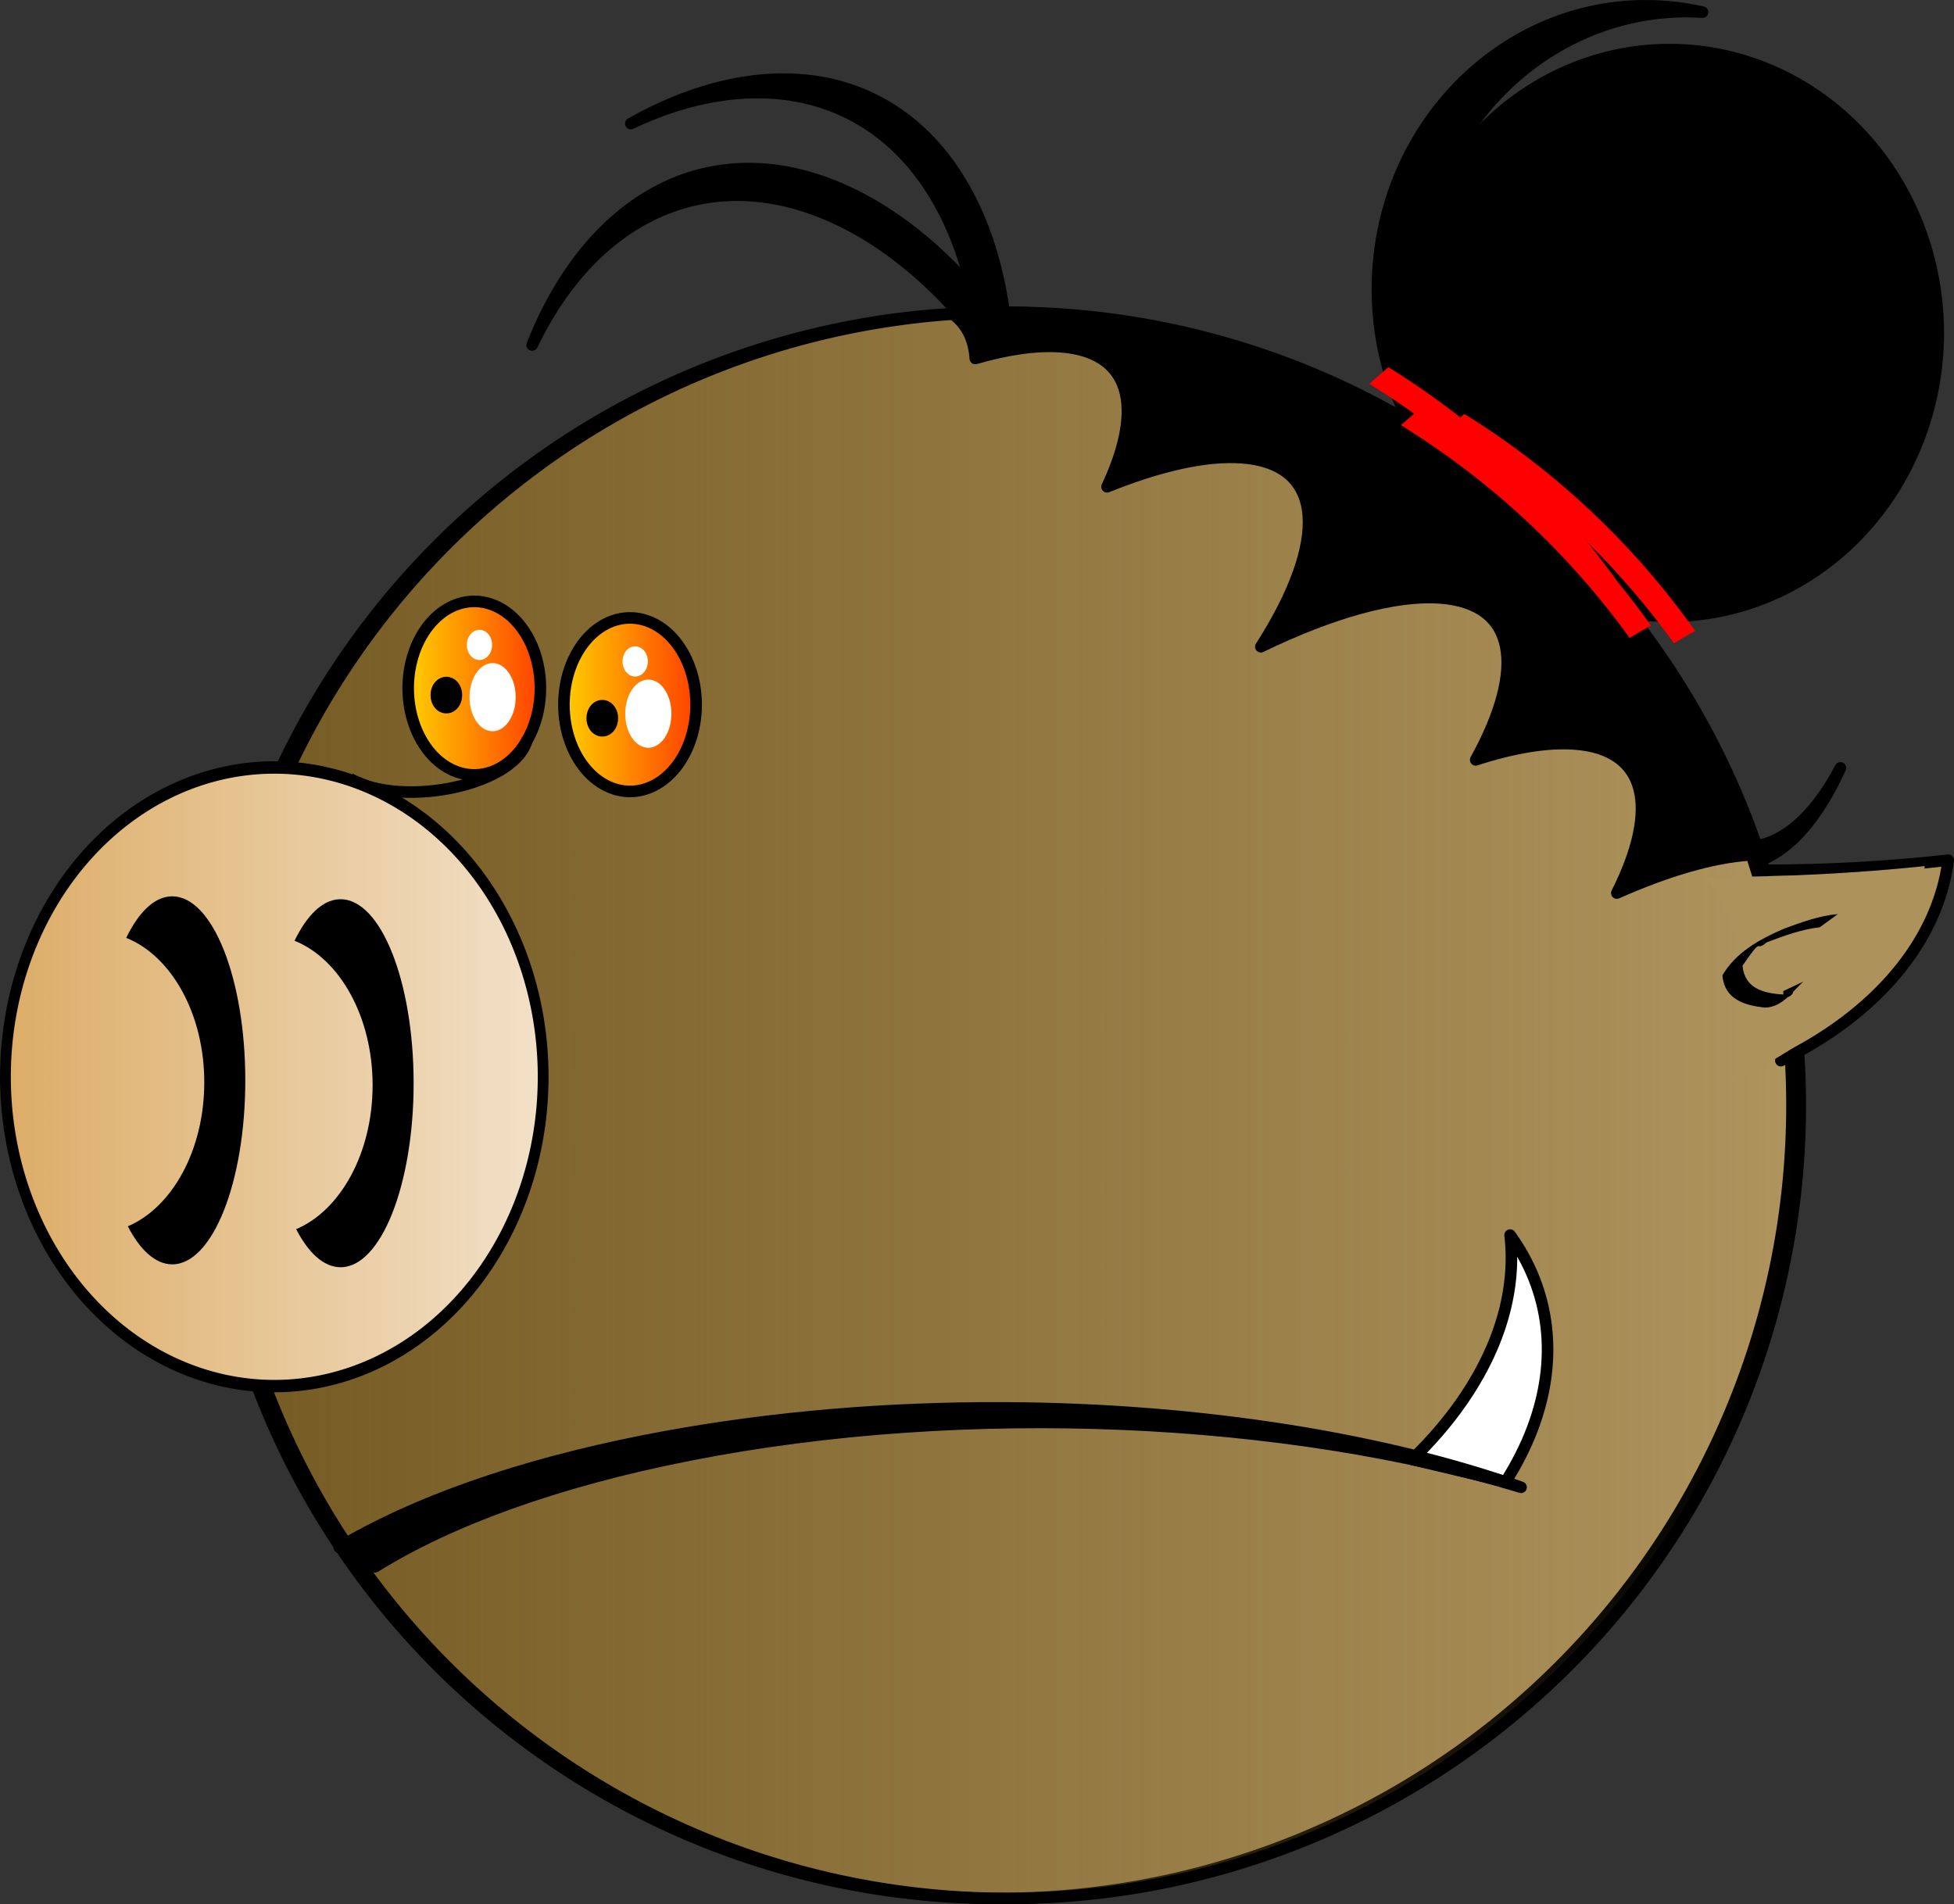
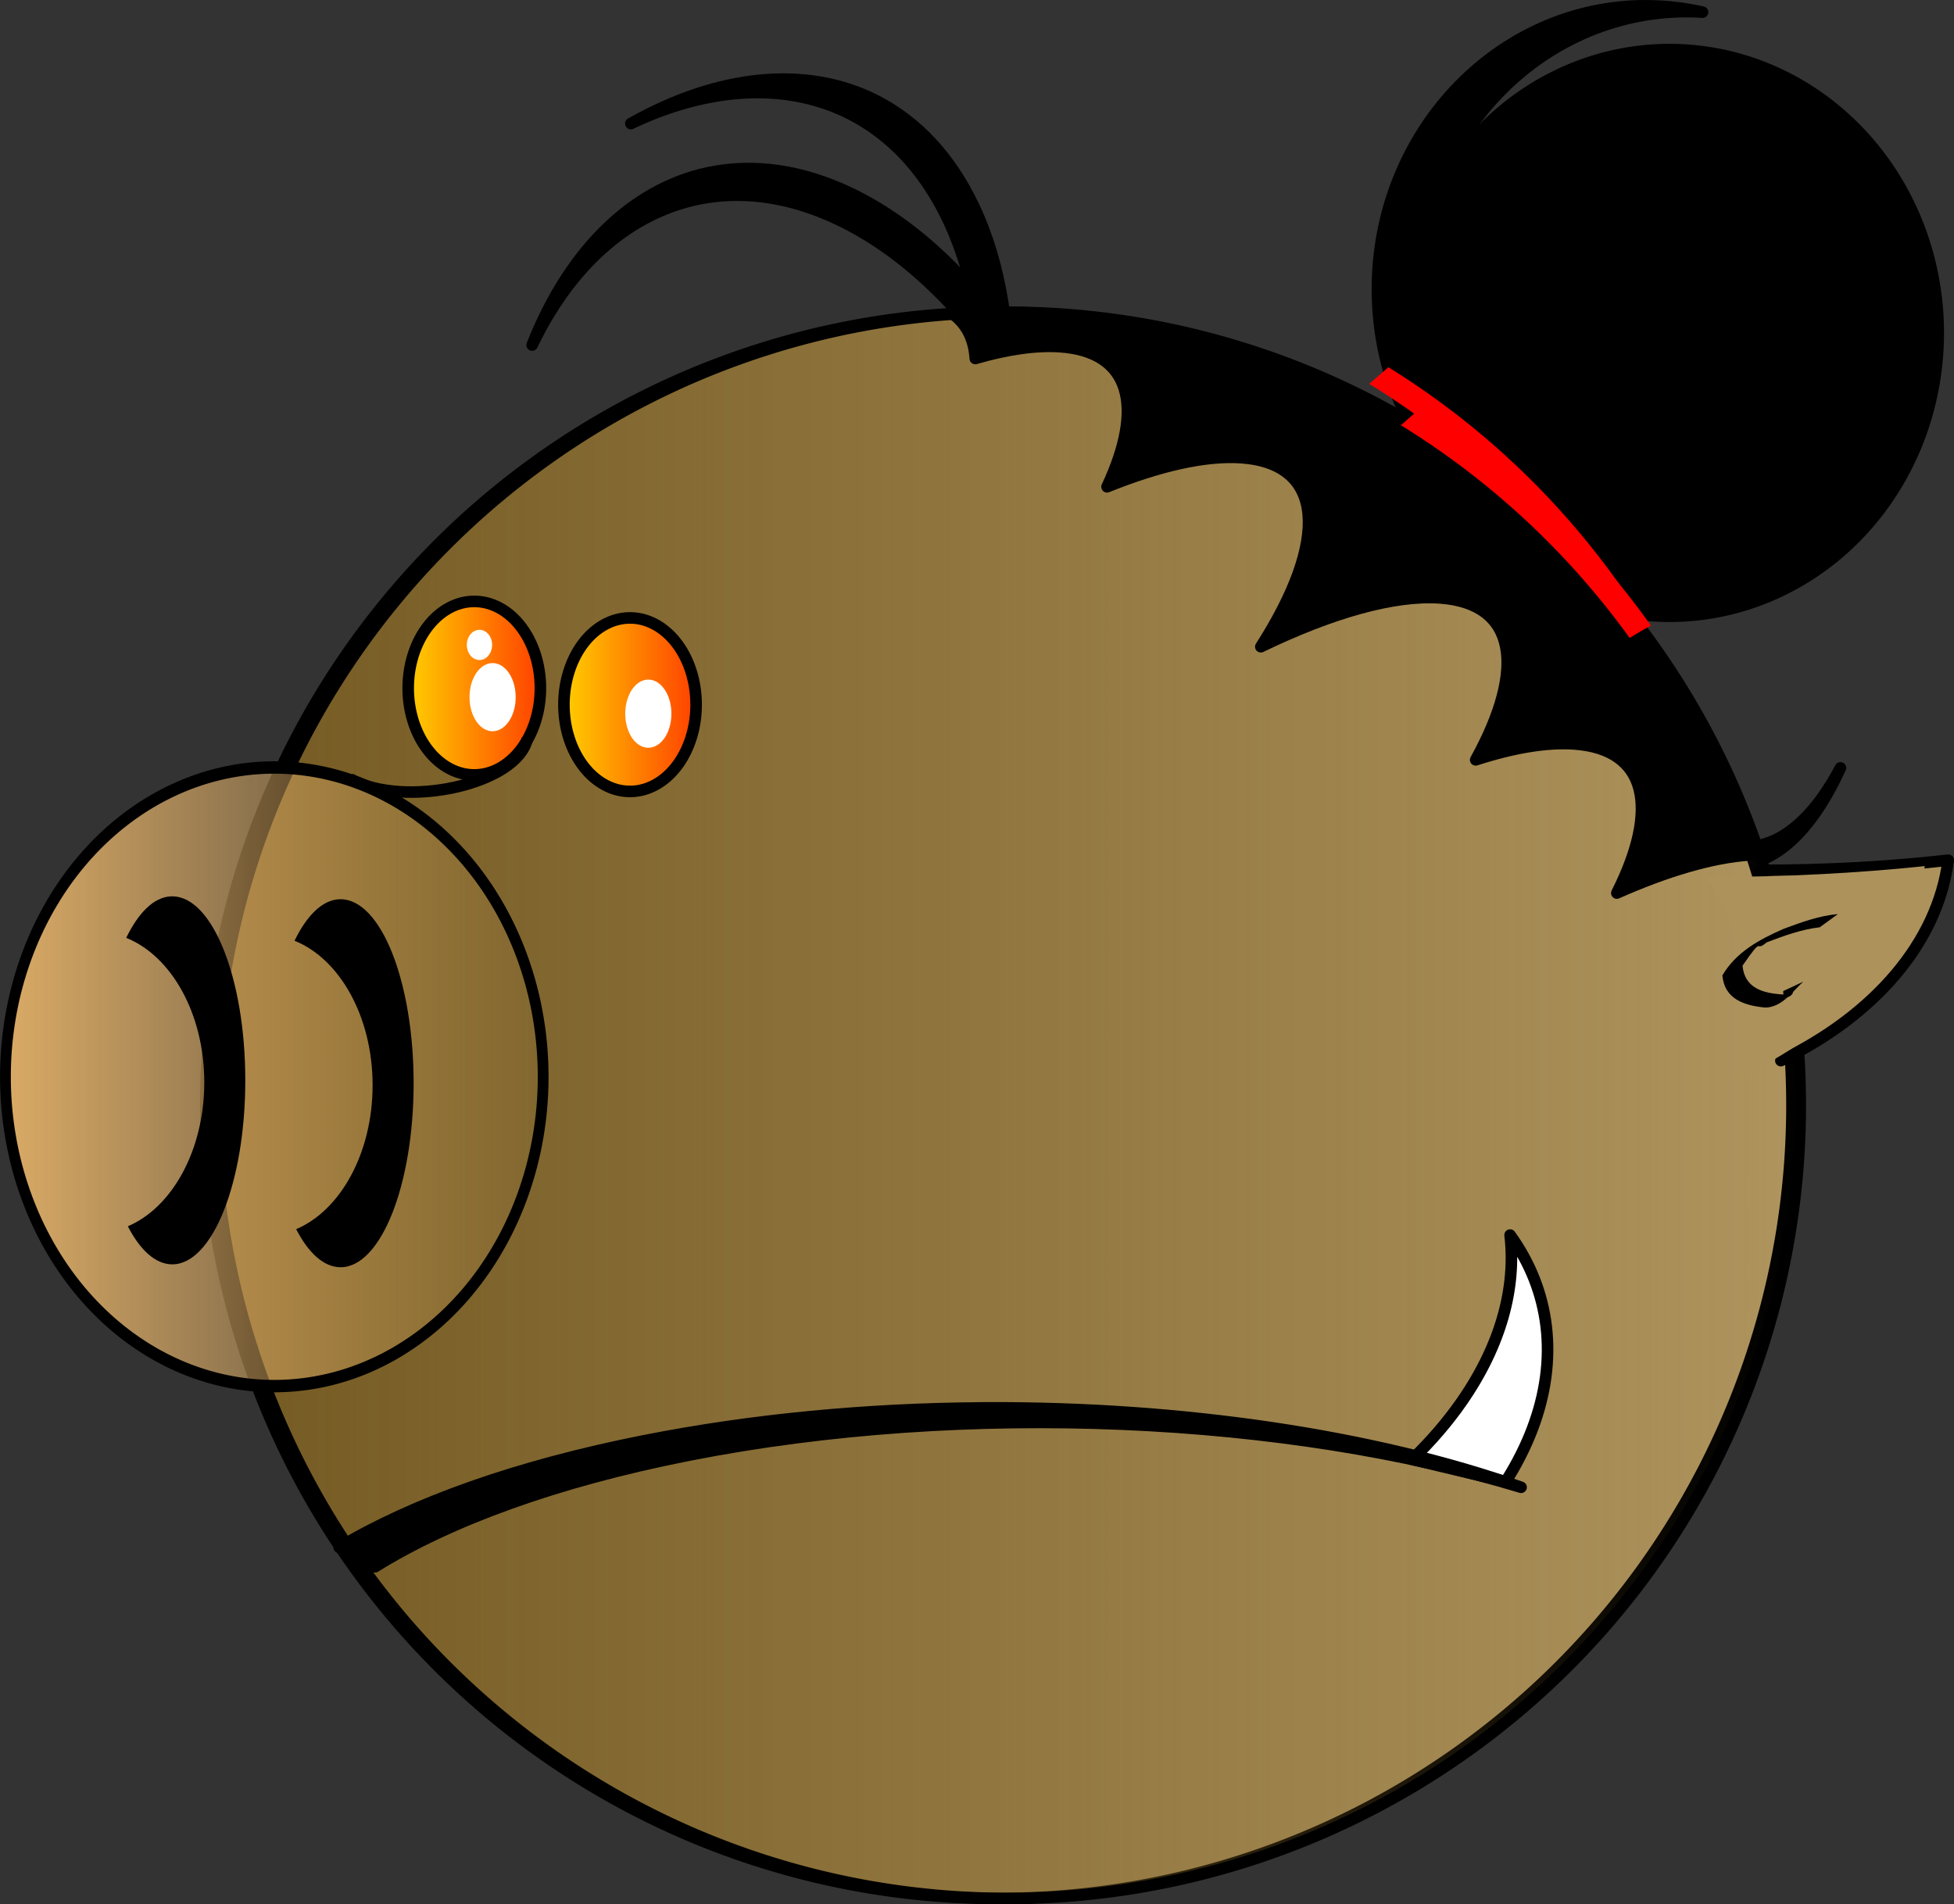
<svg xmlns="http://www.w3.org/2000/svg" xmlns:ns1="http://sodipodi.sourceforge.net/DTD/sodipodi-0.dtd" xmlns:ns2="http://www.inkscape.org/namespaces/inkscape" xmlns:xlink="http://www.w3.org/1999/xlink" width="337.892" height="329.283" id="svg4177" ns1:version="0.32" ns2:version="0.45" ns1:modified="true" version="1.0">
  <rect width="100%" height="100%" fill="#333333" stroke="none" />
  <defs id="defs4179">
    <linearGradient ns2:collect="always" xlink:href="#linearGradient2235" id="linearGradient3426" gradientUnits="userSpaceOnUse" x1="467.571" y1="250.219" x2="492.429" y2="250.219" />
    <linearGradient ns2:collect="always" id="linearGradient2235">
      <stop style="stop-color:#ffd400;stop-opacity:1;" offset="0" id="stop2237" />
      <stop style="stop-color:#ffd400;stop-opacity:0;" offset="1" id="stop2239" />
    </linearGradient>
    <linearGradient ns2:collect="always" xlink:href="#linearGradient2235" id="linearGradient3424" gradientUnits="userSpaceOnUse" x1="467.571" y1="250.219" x2="492.429" y2="250.219" />
    <linearGradient ns2:collect="always" id="linearGradient2200">
      <stop style="stop-color:#dcac66;stop-opacity:1;" offset="0" id="stop2202" />
      <stop style="stop-color:#dcac66;stop-opacity:0;" offset="1" id="stop2204" />
    </linearGradient>
    <linearGradient ns2:collect="always" xlink:href="#linearGradient2200" id="linearGradient3422" gradientUnits="userSpaceOnUse" x1="294.395" y1="326.648" x2="574.176" y2="326.648" />
    <linearGradient id="linearGradient2223">
      <stop style="stop-color:#745a22;stop-opacity:1;" offset="0" id="stop2225" />
      <stop style="stop-color:#745a22;stop-opacity:0;" offset="1" id="stop2227" />
    </linearGradient>
    <linearGradient ns2:collect="always" xlink:href="#linearGradient2223" id="linearGradient3420" gradientUnits="userSpaceOnUse" x1="296.143" y1="326.648" x2="572.429" y2="326.648" />
  </defs>
  <ns1:namedview id="base" pagecolor="#ffffff" bordercolor="#666666" borderopacity="1.0" ns2:pageopacity="0.0" ns2:pageshadow="2" ns2:zoom="0.35" ns2:cx="375" ns2:cy="520" ns2:document-units="px" ns2:current-layer="layer1" ns2:window-width="786" ns2:window-height="597" ns2:window-x="183" ns2:window-y="114" />
  <g ns2:label="Calque 1" ns2:groupmode="layer" id="layer1" transform="translate(-28.197,-30.578)">
    <g id="g3021" transform="translate(-27.234,3.363)">
      <g ns2:export-filename="/home/mzi/Desktop/Tchili.png" ns2:export-ydpi="51.788311" ns2:export-xdpi="51.788311" transform="translate(-302.51,364.984)" id="g3386">
        <path style="fill:#000000;fill-opacity:1;fill-rule:evenodd;stroke:#000000;stroke-width:2;stroke-linecap:round;stroke-linejoin:round;stroke-miterlimit:4;stroke-dasharray:none;stroke-dashoffset:0;stroke-opacity:1" d="M 658.15,-188.294 C 658.072,-188.296 657.992,-188.305 657.913,-188.309 C 654.094,-188.491 650.236,-190.719 646.591,-195.192 C 642.263,-200.503 638.775,-208.336 636.277,-217.611 C 636.66,-219.015 637.062,-220.38 637.486,-221.705 C 640.002,-211.966 643.593,-203.749 648.085,-198.236 C 657.504,-186.677 668.372,-190.172 676.196,-204.984 C 671.231,-194.074 664.762,-188.124 658.15,-188.294 z " id="path1355" />
        <path style="fill:#000000;fill-opacity:1;fill-rule:evenodd;stroke:#000000;stroke-width:2;stroke-linecap:round;stroke-linejoin:round;stroke-miterlimit:4;stroke-dasharray:none;stroke-dashoffset:0;stroke-opacity:1" d="M 480.249,-307.868 C 480.403,-307.901 480.563,-307.927 480.717,-307.958 C 488.252,-309.491 496.482,-308.417 504.976,-304.365 C 515.061,-299.553 524.264,-291.119 531.967,-280.376 C 531.643,-278.397 531.269,-276.46 530.84,-274.565 C 522.962,-285.895 513.439,-294.775 502.972,-299.769 C 481.024,-310.24 460.799,-300.731 449.963,-278.111 C 456.383,-294.403 467.248,-305.027 480.249,-307.868 z " id="path1357" />
        <path style="fill:#000000;fill-opacity:1;fill-rule:evenodd;stroke:#000000;stroke-width:2;stroke-linecap:round;stroke-linejoin:round;stroke-miterlimit:4;stroke-dasharray:none;stroke-dashoffset:0;stroke-opacity:1" d="M 509.291,-320.447 C 509.432,-320.376 509.572,-320.295 509.712,-320.222 C 516.531,-316.669 522.249,-310.652 526.296,-302.156 C 531.101,-292.068 532.94,-279.72 532.159,-266.524 C 530.662,-265.191 529.152,-263.922 527.625,-262.72 C 528.639,-276.482 526.832,-289.377 521.845,-299.847 C 511.387,-321.802 489.687,-327.15 467.026,-316.399 C 482.272,-325.014 497.403,-326.426 509.291,-320.447 z " id="path1360" />
        <path style="fill:#000000;fill-opacity:1;fill-rule:evenodd;stroke:#000000;stroke-width:2;stroke-linecap:round;stroke-linejoin:round;stroke-miterlimit:4;stroke-dasharray:none;stroke-dashoffset:0;stroke-opacity:1" d="M 641.411,-336.764 C 616.315,-336.093 596.13,-314.385 596.13,-287.764 C 596.13,-261.73 615.432,-240.445 639.755,-238.889 C 618.869,-243.687 603.192,-263.312 603.192,-286.764 C 603.192,-313.808 624.011,-335.764 649.661,-335.764 C 650.563,-335.764 651.46,-335.724 652.349,-335.67 C 649.207,-336.378 645.939,-336.764 642.599,-336.764 C 642.198,-336.764 641.809,-336.775 641.411,-336.764 z " id="path1364" />
        <path ns1:type="arc" style="fill:#af945e;fill-opacity:1;fill-rule:evenodd;stroke:#000000;stroke-width:2;stroke-linecap:round;stroke-linejoin:round;stroke-miterlimit:4;stroke-dasharray:none;stroke-dashoffset:0;stroke-opacity:1" id="path1366" ns1:cx="434.28571" ns1:cy="326.64789" ns1:rx="137.14285" ns1:ry="137.14285" d="M 571.429 326.648 A 137.143 137.143 0 1 1  297.143,326.648 A 137.143 137.143 0 1 1  571.429 326.648 z" transform="translate(96.387,-473.277)" />
        <path ns1:type="arc" style="fill:url(#linearGradient3420);fill-opacity:1;fill-rule:evenodd;stroke:#000000;stroke-width:2;stroke-linecap:round;stroke-linejoin:round;stroke-miterlimit:4;stroke-dasharray:none;stroke-dashoffset:0;stroke-opacity:1" id="path1368" ns1:cx="434.28571" ns1:cy="326.64789" ns1:rx="137.14285" ns1:ry="137.14285" d="M 571.429 326.648 A 137.143 137.143 0 1 1  297.143,326.648 A 137.143 137.143 0 1 1  571.429 326.648 z" transform="translate(97.816,-473.277)" />
-         <path ns1:type="arc" style="fill:#f2e1c9;fill-opacity:1;fill-rule:evenodd;stroke:none;stroke-width:5.496;stroke-linecap:round;stroke-linejoin:round;stroke-miterlimit:4;stroke-dasharray:none;stroke-dashoffset:0;stroke-opacity:1" id="path1370" ns1:cx="434.28571" ns1:cy="326.64789" ns1:rx="137.14285" ns1:ry="137.14285" d="M 571.429 326.648 A 137.143 137.143 0 1 1  297.143,326.648 A 137.143 137.143 0 1 1  571.429 326.648 z" transform="matrix(0.339,0,0,0.39,258.151,-278.961)" />
        <path ns1:type="arc" style="fill:url(#linearGradient3422);fill-opacity:1;fill-rule:evenodd;stroke:#000000;stroke-width:5.496;stroke-linecap:round;stroke-linejoin:round;stroke-miterlimit:4;stroke-dasharray:none;stroke-dashoffset:0;stroke-opacity:1" id="path1372" ns1:cx="434.28571" ns1:cy="326.64789" ns1:rx="137.14285" ns1:ry="137.14285" d="M 571.429 326.648 A 137.143 137.143 0 1 1  297.143,326.648 A 137.143 137.143 0 1 1  571.429 326.648 z" transform="matrix(0.339,0,0,0.39,258.151,-278.961)" />
        <g id="g1374" transform="translate(-94.327,-486.134)">
          <path transform="translate(81.214,20)" d="M 491.429 250.219 A 11.429 15 0 1 1  468.571,250.219 A 11.429 15 0 1 1  491.429 250.219 z" ns1:ry="15" ns1:rx="11.428572" ns1:cy="250.21933" ns1:cx="480" id="path1376" style="opacity:1;fill:#ff3a00;fill-opacity:1;fill-rule:evenodd;stroke:none;stroke-width:2;stroke-linecap:round;stroke-linejoin:round;stroke-miterlimit:4;stroke-dasharray:none;stroke-dashoffset:0;stroke-opacity:1" ns1:type="arc" />
          <path transform="translate(81.214,20)" d="M 491.429 250.219 A 11.429 15 0 1 1  468.571,250.219 A 11.429 15 0 1 1  491.429 250.219 z" ns1:ry="15" ns1:rx="11.428572" ns1:cy="250.21933" ns1:cx="480" id="path1378" style="opacity:1;fill:url(#linearGradient3424);fill-opacity:1;fill-rule:evenodd;stroke:#000000;stroke-width:2;stroke-linecap:round;stroke-linejoin:round;stroke-miterlimit:4;stroke-dasharray:none;stroke-dashoffset:0;stroke-opacity:1" ns1:type="arc" />
          <path transform="matrix(0.643,0,0,1.073,148.725,-72.586)" d="M 651.429 320.934 A 5 4.286 0 1 1  641.429,320.934 A 5 4.286 0 1 1  651.429 320.934 z" ns1:ry="4.2857141" ns1:rx="5" ns1:cy="320.93362" ns1:cx="646.42859" id="path1380" style="opacity:1;fill:#ffffff;fill-opacity:1;fill-rule:evenodd;stroke:#ffffff;stroke-width:2.409;stroke-linecap:round;stroke-linejoin:round;stroke-miterlimit:4;stroke-dasharray:none;stroke-dashoffset:0;stroke-opacity:1" ns1:type="arc" />
-           <path transform="matrix(0.262,0,0,0.342,392.744,152.98)" d="M 651.429 320.934 A 5 4.286 0 1 1  641.429,320.934 A 5 4.286 0 1 1  651.429 320.934 z" ns1:ry="4.2857141" ns1:rx="5" ns1:cy="320.93362" ns1:cx="646.42859" id="path1382" style="opacity:1;fill:#ffffff;fill-opacity:1;fill-rule:evenodd;stroke:#ffffff;stroke-width:6.688;stroke-linecap:round;stroke-linejoin:round;stroke-miterlimit:4;stroke-dasharray:none;stroke-dashoffset:0;stroke-opacity:1" ns1:type="arc" />
        </g>
        <g id="g1384" transform="translate(-121.256,-488.991)">
          <path transform="translate(81.214,20)" d="M 491.429 250.219 A 11.429 15 0 1 1  468.571,250.219 A 11.429 15 0 1 1  491.429 250.219 z" ns1:ry="15" ns1:rx="11.428572" ns1:cy="250.21933" ns1:cx="480" id="path1386" style="opacity:1;fill:#ff3a00;fill-opacity:1;fill-rule:evenodd;stroke:none;stroke-width:2;stroke-linecap:round;stroke-linejoin:round;stroke-miterlimit:4;stroke-dasharray:none;stroke-dashoffset:0;stroke-opacity:1" ns1:type="arc" />
          <path transform="translate(81.214,20)" d="M 491.429 250.219 A 11.429 15 0 1 1  468.571,250.219 A 11.429 15 0 1 1  491.429 250.219 z" ns1:ry="15" ns1:rx="11.428572" ns1:cy="250.21933" ns1:cx="480" id="path1388" style="opacity:1;fill:url(#linearGradient3426);fill-opacity:1;fill-rule:evenodd;stroke:#000000;stroke-width:2;stroke-linecap:round;stroke-linejoin:round;stroke-miterlimit:4;stroke-dasharray:none;stroke-dashoffset:0;stroke-opacity:1" ns1:type="arc" />
          <path transform="matrix(0.643,0,0,1.073,148.725,-72.586)" d="M 651.429 320.934 A 5 4.286 0 1 1  641.429,320.934 A 5 4.286 0 1 1  651.429 320.934 z" ns1:ry="4.2857141" ns1:rx="5" ns1:cy="320.93362" ns1:cx="646.42859" id="path1390" style="opacity:1;fill:#ffffff;fill-opacity:1;fill-rule:evenodd;stroke:#ffffff;stroke-width:2.409;stroke-linecap:round;stroke-linejoin:round;stroke-miterlimit:4;stroke-dasharray:none;stroke-dashoffset:0;stroke-opacity:1" ns1:type="arc" />
          <path transform="matrix(0.262,0,0,0.342,392.744,152.98)" d="M 651.429 320.934 A 5 4.286 0 1 1  641.429,320.934 A 5 4.286 0 1 1  651.429 320.934 z" ns1:ry="4.2857141" ns1:rx="5" ns1:cy="320.93362" ns1:cx="646.42859" id="path1392" style="opacity:1;fill:#ffffff;fill-opacity:1;fill-rule:evenodd;stroke:#ffffff;stroke-width:6.688;stroke-linecap:round;stroke-linejoin:round;stroke-miterlimit:4;stroke-dasharray:none;stroke-dashoffset:0;stroke-opacity:1" ns1:type="arc" />
        </g>
        <path style="fill:#ffffff;fill-opacity:1;fill-rule:evenodd;stroke:#000000;stroke-width:2;stroke-linecap:round;stroke-linejoin:round;stroke-miterlimit:4;stroke-dasharray:none;stroke-dashoffset:0;stroke-opacity:1" d="M 619.072,-124.199 C 620.141,-115.126 617.517,-105.211 610.743,-95.446 C 608.282,-91.898 605.384,-88.545 602.142,-85.414 C 608.177,-83.977 613.539,-82.696 618.304,-81.557 C 626.054,-93.753 627.398,-106.095 623.243,-116.622 C 622.196,-119.273 620.801,-121.809 619.072,-124.199 z " id="path1394" ns1:nodetypes="csccsc" />
        <path style="fill:#ad925c;fill-opacity:1;fill-rule:evenodd;stroke:#000000;stroke-width:2;stroke-linecap:round;stroke-linejoin:round;stroke-miterlimit:4;stroke-dasharray:none;stroke-dashoffset:0;stroke-opacity:1" d="M 694.832,-189.019 C 684.654,-187.877 673.913,-187.269 662.801,-187.269 C 662.582,-187.269 662.364,-187.268 662.145,-187.269 C 665.864,-180.753 667.864,-173.779 667.864,-166.55 C 667.864,-162.379 667.176,-158.32 665.895,-154.362 C 681.98,-162.173 692.984,-174.673 694.832,-189.019 z " id="path1396" />
        <path style="fill:#000000;fill-opacity:1;fill-rule:evenodd;stroke:#000000;stroke-width:2;stroke-linecap:round;stroke-linejoin:round;stroke-miterlimit:4;stroke-dasharray:none;stroke-dashoffset:0;stroke-opacity:1" d="M 527.185,-283.498 C 525.75,-283.463 524.328,-283.388 522.904,-283.311 C 525.179,-281.563 526.375,-278.999 526.592,-275.779 C 532.151,-277.386 537.164,-278.115 541.342,-277.811 C 553.552,-276.92 555.839,-267.407 549.373,-253.592 C 558.373,-257.215 566.426,-259.077 572.654,-258.623 C 587.225,-257.56 587.679,-244.211 575.967,-225.936 C 588.046,-231.785 599.035,-234.954 606.998,-234.373 C 620.295,-233.403 621.855,-222.213 613.123,-206.373 C 619.627,-208.48 625.456,-209.47 630.217,-209.123 C 642.876,-208.2 644.899,-197.985 637.529,-183.342 C 646.142,-187.168 654.054,-189.505 660.529,-189.936 C 642.302,-244.29 590.933,-283.498 530.467,-283.498 C 529.875,-283.498 529.275,-283.506 528.685,-283.498 C 528.393,-283.494 528.103,-283.504 527.81,-283.498 C 527.605,-283.494 527.391,-283.503 527.185,-283.498 z " id="path1399" />
        <path ns1:type="arc" style="fill:#000000;fill-opacity:1;fill-rule:evenodd;stroke:#000000;stroke-width:2;stroke-linecap:round;stroke-linejoin:round;stroke-miterlimit:4;stroke-dasharray:none;stroke-dashoffset:0;stroke-opacity:1" id="path1402" ns1:cx="465.68033" ns1:cy="340.70972" ns1:rx="46.467018" ns1:ry="48.992397" d="M 512.147 340.71 A 46.467 48.992 0 1 1  419.213,340.71 A 46.467 48.992 0 1 1  512.147 340.71 z" transform="translate(180.96,-620.91)" />
        <path style="fill:#ff0000;fill-opacity:1;fill-rule:evenodd;stroke:none;stroke-width:2;stroke-linecap:round;stroke-linejoin:round;stroke-miterlimit:4;stroke-dasharray:none;stroke-dashoffset:0;stroke-opacity:1" d="M 603.494,-267.116 L 600.182,-264.241 C 615.676,-254.706 629.13,-242.176 639.744,-227.46 C 640.956,-228.212 642.189,-228.936 643.432,-229.585 C 632.783,-244.608 619.19,-257.407 603.494,-267.116 z " id="path1404" />
        <path style="fill:#ff0000;fill-opacity:1;fill-rule:evenodd;stroke:none;stroke-width:2;stroke-linecap:round;stroke-linejoin:round;stroke-miterlimit:4;stroke-dasharray:none;stroke-dashoffset:0;stroke-opacity:1" d="M 598.023,-274.269 L 594.711,-271.394 C 610.205,-261.86 623.659,-249.329 634.273,-234.613 C 635.485,-235.365 636.718,-236.089 637.961,-236.738 C 627.312,-251.761 613.719,-264.56 598.023,-274.269 z " id="path1406" />
-         <path style="fill:#ff0000;fill-opacity:1;fill-rule:evenodd;stroke:none;stroke-width:2;stroke-linecap:round;stroke-linejoin:round;stroke-miterlimit:4;stroke-dasharray:none;stroke-dashoffset:0;stroke-opacity:1" d="M 611.155,-266.188 L 607.843,-263.313 C 623.337,-253.778 636.791,-241.248 647.405,-226.532 C 648.617,-227.284 649.85,-228.008 651.093,-228.657 C 640.444,-243.68 626.851,-256.479 611.155,-266.188 z " id="path1408" />
        <path style="fill:#000000;fill-opacity:1;fill-rule:evenodd;stroke:#000000;stroke-width:2;stroke-linecap:round;stroke-linejoin:round;stroke-miterlimit:4;stroke-dasharray:none;stroke-dashoffset:0;stroke-opacity:1" d="M 528.576,-94.318 C 528.175,-94.316 527.765,-94.309 527.364,-94.306 C 507.811,-94.156 488.06,-92.323 469.397,-88.643 C 447.24,-84.274 429.384,-77.831 416.593,-70.201 C 418.552,-69.046 420.61,-67.923 422.782,-66.833 C 435.662,-74.845 454.051,-81.605 477.047,-86.139 C 525.27,-95.648 580.911,-92.773 620.968,-80.588 C 595.545,-89.563 562.428,-94.458 528.576,-94.318 z " id="path1410" />
-         <path ns1:type="arc" style="fill:#000000;fill-opacity:1;fill-rule:evenodd;stroke:#000000;stroke-width:2.567;stroke-linecap:round;stroke-linejoin:round;stroke-miterlimit:4;stroke-dasharray:none;stroke-dashoffset:0;stroke-opacity:1" id="path1418" ns1:cx="-183.84776" ns1:cy="24.477905" ns1:rx="2.0203052" ns1:ry="3.0304577" d="M -181.827 24.478 A 2.02 3.03 0 1 1  -185.868,24.478 A 2.02 3.03 0 1 1  -181.827 24.478 z" transform="matrix(0.827,0,0,0.734,587.17,-235.539)" />
-         <path ns1:type="arc" style="fill:#000000;fill-opacity:1;fill-rule:evenodd;stroke:#000000;stroke-width:2.567;stroke-linecap:round;stroke-linejoin:round;stroke-miterlimit:4;stroke-dasharray:none;stroke-dashoffset:0;stroke-opacity:1" id="path1420" ns1:cx="-183.84776" ns1:cy="24.477905" ns1:rx="2.0203052" ns1:ry="3.0304577" d="M -181.827 24.478 A 2.02 3.03 0 1 1  -185.868,24.478 A 2.02 3.03 0 1 1  -181.827 24.478 z" transform="matrix(0.827,0,0,0.734,614.134,-231.536)" />
        <path style="fill:#ad925c;fill-opacity:1;fill-rule:evenodd;stroke:none;stroke-width:2;stroke-linecap:round;stroke-linejoin:round;stroke-miterlimit:4;stroke-dasharray:none;stroke-dashoffset:0;stroke-opacity:1" d="M 690.783,-188.001 C 679.032,-186.776 666.632,-186.123 653.803,-186.123 C 653.55,-186.123 653.298,-186.123 653.045,-186.123 C 657.339,-179.133 659.648,-171.65 659.648,-163.895 C 659.648,-159.42 658.853,-155.065 657.375,-150.819 C 675.945,-159.199 688.649,-172.609 690.783,-188.001 z " id="path1422" />
        <path style="fill:#000000;fill-opacity:1;fill-rule:nonzero;stroke:none;stroke-width:1px;stroke-linecap:butt;stroke-linejoin:miter;stroke-opacity:1" id="path1424" d="M 672.618,-177.424 C 669.444,-177.055 666.391,-175.945 663.421,-174.804 C 661.261,-172.916 663.055,-176.282 659.262,-170.779 C 659.632,-166.899 662.775,-166.002 666.29,-165.801 C 670.112,-167.748 666.269,-163.431 666.295,-166.386 L 669.769,-168.015 C 668.02,-166.478 666.18,-163.601 663.199,-163.535 C 659.566,-163.882 656.114,-165.007 655.786,-169.115 C 658.118,-173.07 662.075,-175.293 666.426,-177.175 C 669.444,-178.286 672.535,-179.432 675.759,-179.706 L 672.618,-177.424 z " />
        <path style="fill:#000000;fill-opacity:1;fill-rule:evenodd;stroke:none;stroke-width:9.8;stroke-linecap:round;stroke-linejoin:round;stroke-miterlimit:4;stroke-dasharray:none;stroke-dashoffset:0;stroke-opacity:1" d="M 416.591,-182.27 C 413.659,-182.13 410.99,-179.453 408.873,-175.094 C 416.676,-171.971 422.373,-161.973 422.373,-150.115 C 422.373,-138.396 416.816,-128.466 409.154,-125.22 C 411.284,-121.088 413.947,-118.637 416.841,-118.637 C 423.811,-118.637 429.466,-132.889 429.466,-150.453 C 429.466,-168.018 423.811,-182.27 416.841,-182.27 C 416.76,-182.27 416.673,-182.274 416.591,-182.27 z " id="path1426" />
        <path style="fill:#000000;fill-opacity:1;fill-rule:evenodd;stroke:none;stroke-width:9.8;stroke-linecap:round;stroke-linejoin:round;stroke-miterlimit:4;stroke-dasharray:none;stroke-dashoffset:0;stroke-opacity:1" d="M 387.483,-182.77 C 384.551,-182.63 381.882,-179.953 379.765,-175.594 C 387.568,-172.472 393.265,-162.473 393.265,-150.615 C 393.265,-138.897 387.708,-128.966 380.046,-125.72 C 382.176,-121.588 384.839,-119.137 387.733,-119.137 C 394.703,-119.137 400.358,-133.389 400.358,-150.954 C 400.358,-168.518 394.703,-182.77 387.733,-182.77 C 387.652,-182.77 387.565,-182.774 387.483,-182.77 z " id="path1428" />
      </g>
      <path ns1:nodetypes="cc" id="path1849" d="M 115.952,161.876 C 125.242,167.109 144.972,162.87 146.625,154.905" style="fill:none;fill-opacity:0.75;fill-rule:evenodd;stroke:#000000;stroke-width:2;stroke-linecap:butt;stroke-linejoin:miter;stroke-miterlimit:4;stroke-dasharray:none;stroke-opacity:1" />
    </g>
  </g>
</svg>